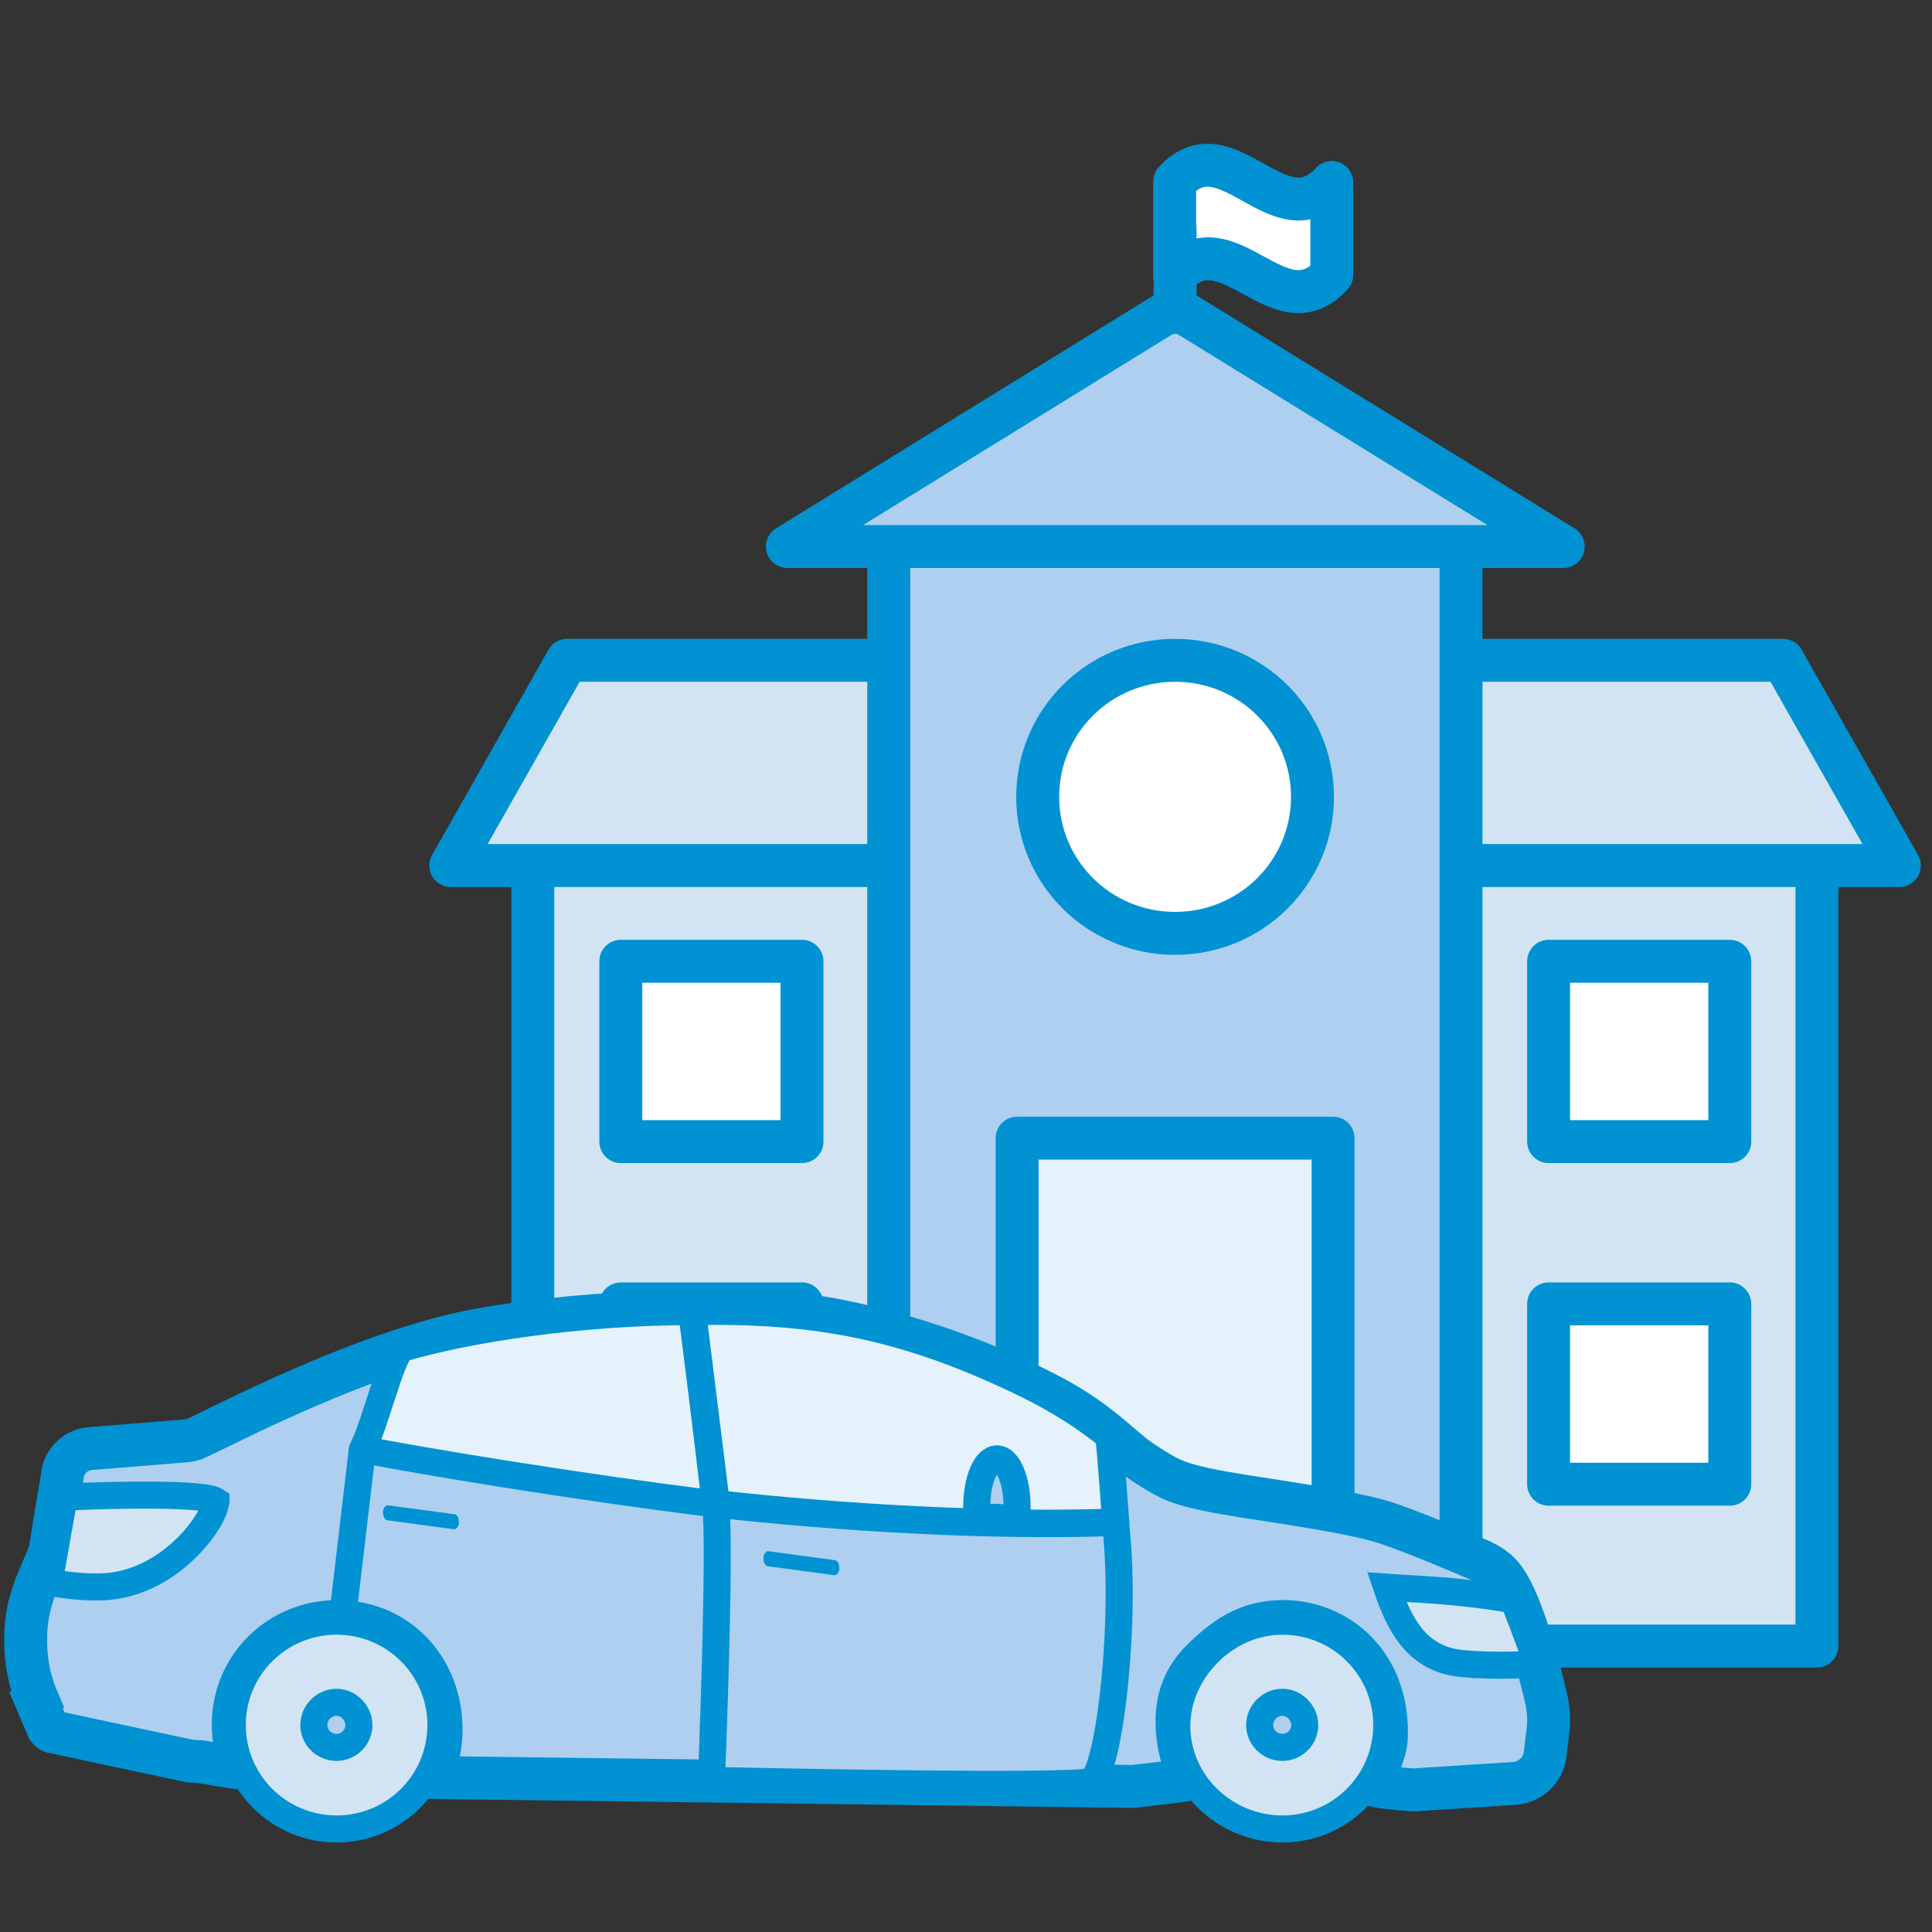
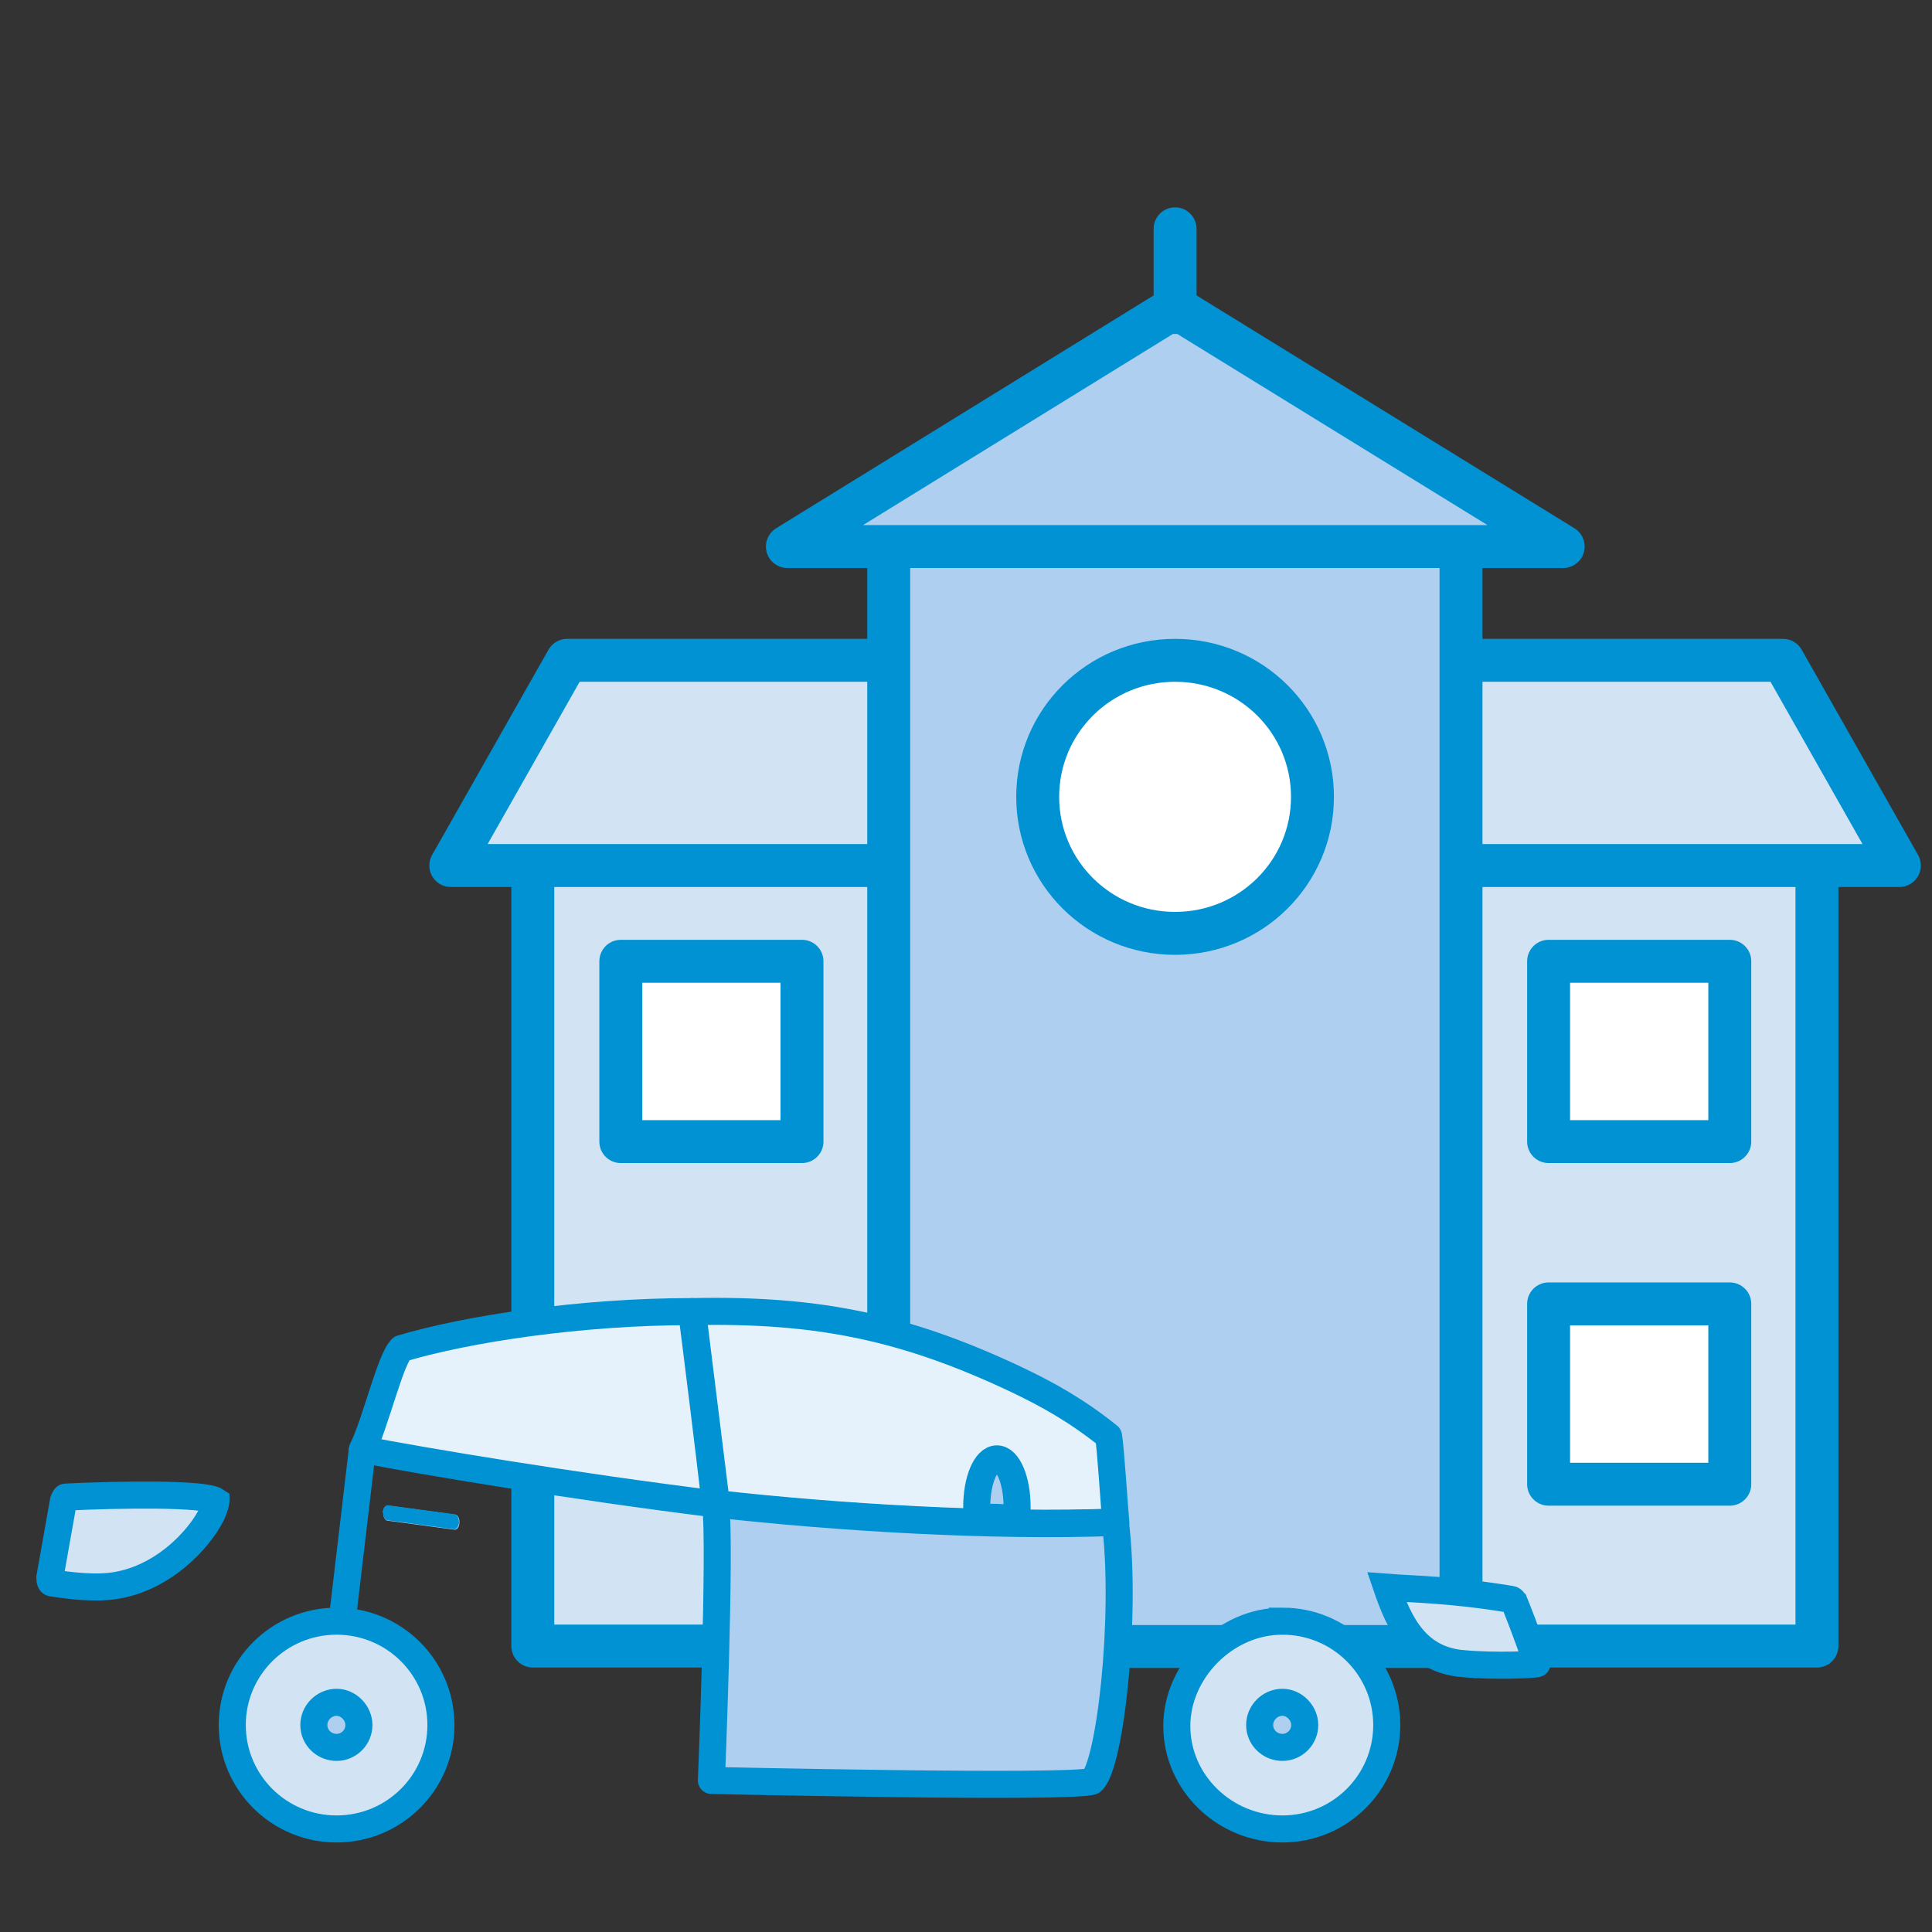
<svg xmlns="http://www.w3.org/2000/svg" id="school-travel" viewBox="0 0 45 45">
  <rect x="0" y="0" width="45" height="45" fill="#333333" stroke="none" />
  <defs>
    <style>.cls-1,.cls-2,.cls-3,.cls-4,.cls-5{stroke-linecap:round;}.cls-1,.cls-2,.cls-3,.cls-4,.cls-5,.cls-6,.cls-7,.cls-8,.cls-9,.cls-10,.cls-11,.cls-12{stroke:#0092d2;}.cls-1,.cls-2,.cls-3,.cls-4,.cls-5,.cls-6,.cls-7,.cls-9{stroke-linejoin:round;}.cls-1,.cls-12{fill:#d2e4f3;}.cls-2,.cls-7,.cls-8,.cls-10,.cls-13,.cls-11{fill:#aecff0;}.cls-3,.cls-6{fill:#e5f2fb;}.cls-4{fill:#fff;}.cls-5,.cls-9{fill:none;}.cls-6,.cls-7,.cls-8,.cls-9,.cls-11,.cls-12{stroke-width:.63px;}.cls-8{stroke-miterlimit:7;}.cls-10,.cls-11,.cls-12{stroke-miterlimit:10;}.cls-13,.cls-14{stroke-width:0px;}.cls-14{fill:#0092d2;}</style>
  </defs>
  <path class="cls-1" d="m42.32,18.27H12.41v20.07h29.91v-20.07Z" />
  <path class="cls-1" d="m44.24,20.16H10.5l2.71-4.78h28.32l2.71,4.78Z" />
  <path class="cls-2" d="m34.03,12.73h-13.33v25.62h13.33V12.73Z" />
  <path class="cls-2" d="m36.41,12.73h-18.07l9.03-5.57,9.04,5.57Z" />
  <path class="cls-4" d="m27.37,21.74c1.77,0,3.2-1.42,3.2-3.18s-1.43-3.18-3.2-3.18-3.2,1.42-3.2,3.18,1.43,3.18,3.2,3.18Z" />
-   <path class="cls-3" d="m31.05,26.51h-7.36v11.82h7.36v-11.82Z" />
  <path class="cls-4" d="m18.68,22.39h-4.22v4.2h4.22v-4.2Z" />
  <path class="cls-4" d="m40.29,22.39h-4.22v4.2h4.22v-4.2Z" />
  <path class="cls-4" d="m40.29,30.37h-4.22v4.2h4.22v-4.2Z" />
-   <path class="cls-4" d="m31.02,6.4c-1.22,1.35-2.43-1.33-3.66.02v-2.19c1.22-1.33,2.43,1.36,3.66.02v2.15h0Z" />
  <path class="cls-5" d="m27.37,5.33v1.95" />
-   <path class="cls-4" d="m18.68,30.37h-4.22v4.2h4.22v-4.2Z" />
-   <path class="cls-10" d="m.84,39.6l.28.66s.05.06.08.07l3.23.69h.02l.27.02s.83.15.85.13c.02-.02.03-.05.03-.08-.63-1.71.59-3.32,2.25-3.32,1.48,0,2.49,1.2,2.42,2.65-.03.71-.35.98-.31.98l16.43.21s1.36-.15,1.35-.18c-.02-.06-.19-.38-.26-.71-.16-.81-.05-1.51.55-2.08.59-.58,1.14-.9,1.97-.87,1.3.07,2.36,1.11,2.29,2.72-.02.35-.3.95-.39,1.04.02.03.17.11,1.03.16l2.33-.15c.38-.02.69-.31.73-.69l.06-.5c.04-.28.02-.56-.05-.84,0,0-.49-2.22-1.04-2.83-.12-.13-.27-.23-.43-.31-.51-.22-1.47-.63-2.19-.88-.62-.21-1.76-.39-2.78-.55-.75-.11-1.46-.23-1.85-.34-.45-.12-.7-.28-1.15-.58-.45-.3-.97-.94-2.19-1.56-2.26-1.17-4.62-1.73-5.85-1.85-1.19-.11-4.57-.15-7.38.37-2.62.48-5.91,2.22-6.55,2.51-.08.04-.16.06-.25.07l-2.24.18c-.35.03-.63.31-.65.67,0,0-.29,1.7-.29,1.72-.02.08-.05.15-.08.22l-.19.45c-.17.4-.28.82-.29,1.25-.02.53.06,1.04.27,1.53Z" />
  <path class="cls-12" d="m5.03,34.97s-.02.13-.09.28c-.28.59-1.18,1.58-2.4,1.7-.52.05-1.12-.05-1.33-.08-.03,0-.05-.05-.05-.12l.32-1.8s.03-.08.05-.08c1.24-.06,3.23-.09,3.5.09h0Z" />
  <path class="cls-12" d="m34.08,38.75c-1.09-.09-1.49-.93-1.78-1.78.65.05,1.48.05,2.88.28.04,0,.07.03.08.06,0,0,0,.02.02.03,0,0,.31.77.52,1.41,0,.02-.95.07-1.72,0h0Z" />
  <path class="cls-12" d="m29.87,37.76c-1.34,0-2.46,1.17-2.46,2.44,0,1.33,1.12,2.4,2.46,2.4s2.43-1.08,2.43-2.42-1.09-2.42-2.43-2.42h0Z" />
  <path class="cls-11" d="m29.87,39.65c-.29,0-.53.24-.53.53s.24.52.53.52.52-.24.52-.52-.24-.53-.52-.53Z" />
  <path class="cls-12" d="m7.84,37.76c-1.34,0-2.43,1.08-2.43,2.42s1.09,2.42,2.43,2.42,2.43-1.08,2.43-2.42-1.09-2.42-2.43-2.42Z" />
  <path class="cls-11" d="m7.84,39.65c-.29,0-.53.24-.53.53s.24.52.53.52.52-.24.52-.52-.24-.53-.52-.53Z" />
  <path class="cls-6" d="m25.99,35.46c-.03-.28-.12-1.74-.17-2.01-.76-.61-1.44-.98-2.13-1.31-2.6-1.23-4.64-1.65-7.56-1.59l.52,4.19s0,.11.02.28c2.83.32,6.48.54,9.32.43Z" />
  <path class="cls-7" d="m16.67,35.03c.12,1.07-.1,6.44-.1,6.44,0,0,8.39.19,8.86.02.42-.32.82-3.82.55-6.03-2.83.11-6.49-.11-9.32-.43h0Z" />
  <path class="cls-13" d="m8.92,35.23c0-.1.06-.17.12-.16l1.56.21c.06,0,.11.09.1.19,0,.09-.05.16-.11.16h0l-1.56-.21c-.06,0-.11-.09-.1-.19h0Z" />
  <path class="cls-14" d="m9.03,35.06c-.05,0-.11.07-.11.16,0,.1.04.18.1.19l1.56.21h0c.05,0,.11-.07.11-.16,0-.1-.04-.18-.1-.19l-1.56-.21h0Z" />
  <path class="cls-13" d="m17.78,36.3c0-.1.06-.17.12-.16l1.56.21c.06,0,.11.09.1.19,0,.09-.05.16-.11.16h0l-1.56-.21c-.06,0-.11-.09-.1-.19h0Z" />
-   <path class="cls-14" d="m17.89,36.13c-.05,0-.11.07-.11.16,0,.1.04.18.1.19l1.56.21h0c.05,0,.11-.07.11-.16,0-.1-.04-.18-.1-.19l-1.56-.21h0Z" />
  <path class="cls-8" d="m23.69,35.1c0,.12,0,.22-.02.32,0-.08-.91-.12-.9-.02,0-.09-.02-.2-.02-.3,0-.62.21-1.12.47-1.12s.47.5.47,1.12Z" />
  <path class="cls-6" d="m9.36,31.41c-.25.17-.62,1.77-.92,2.35,1.32.26,4.97.87,8.22,1.27-.15-1.3-.44-3.63-.55-4.48-2.57,0-5.22.4-6.76.86Z" />
  <path class="cls-9" d="m8.44,33.76l-.44,3.73" />
</svg>